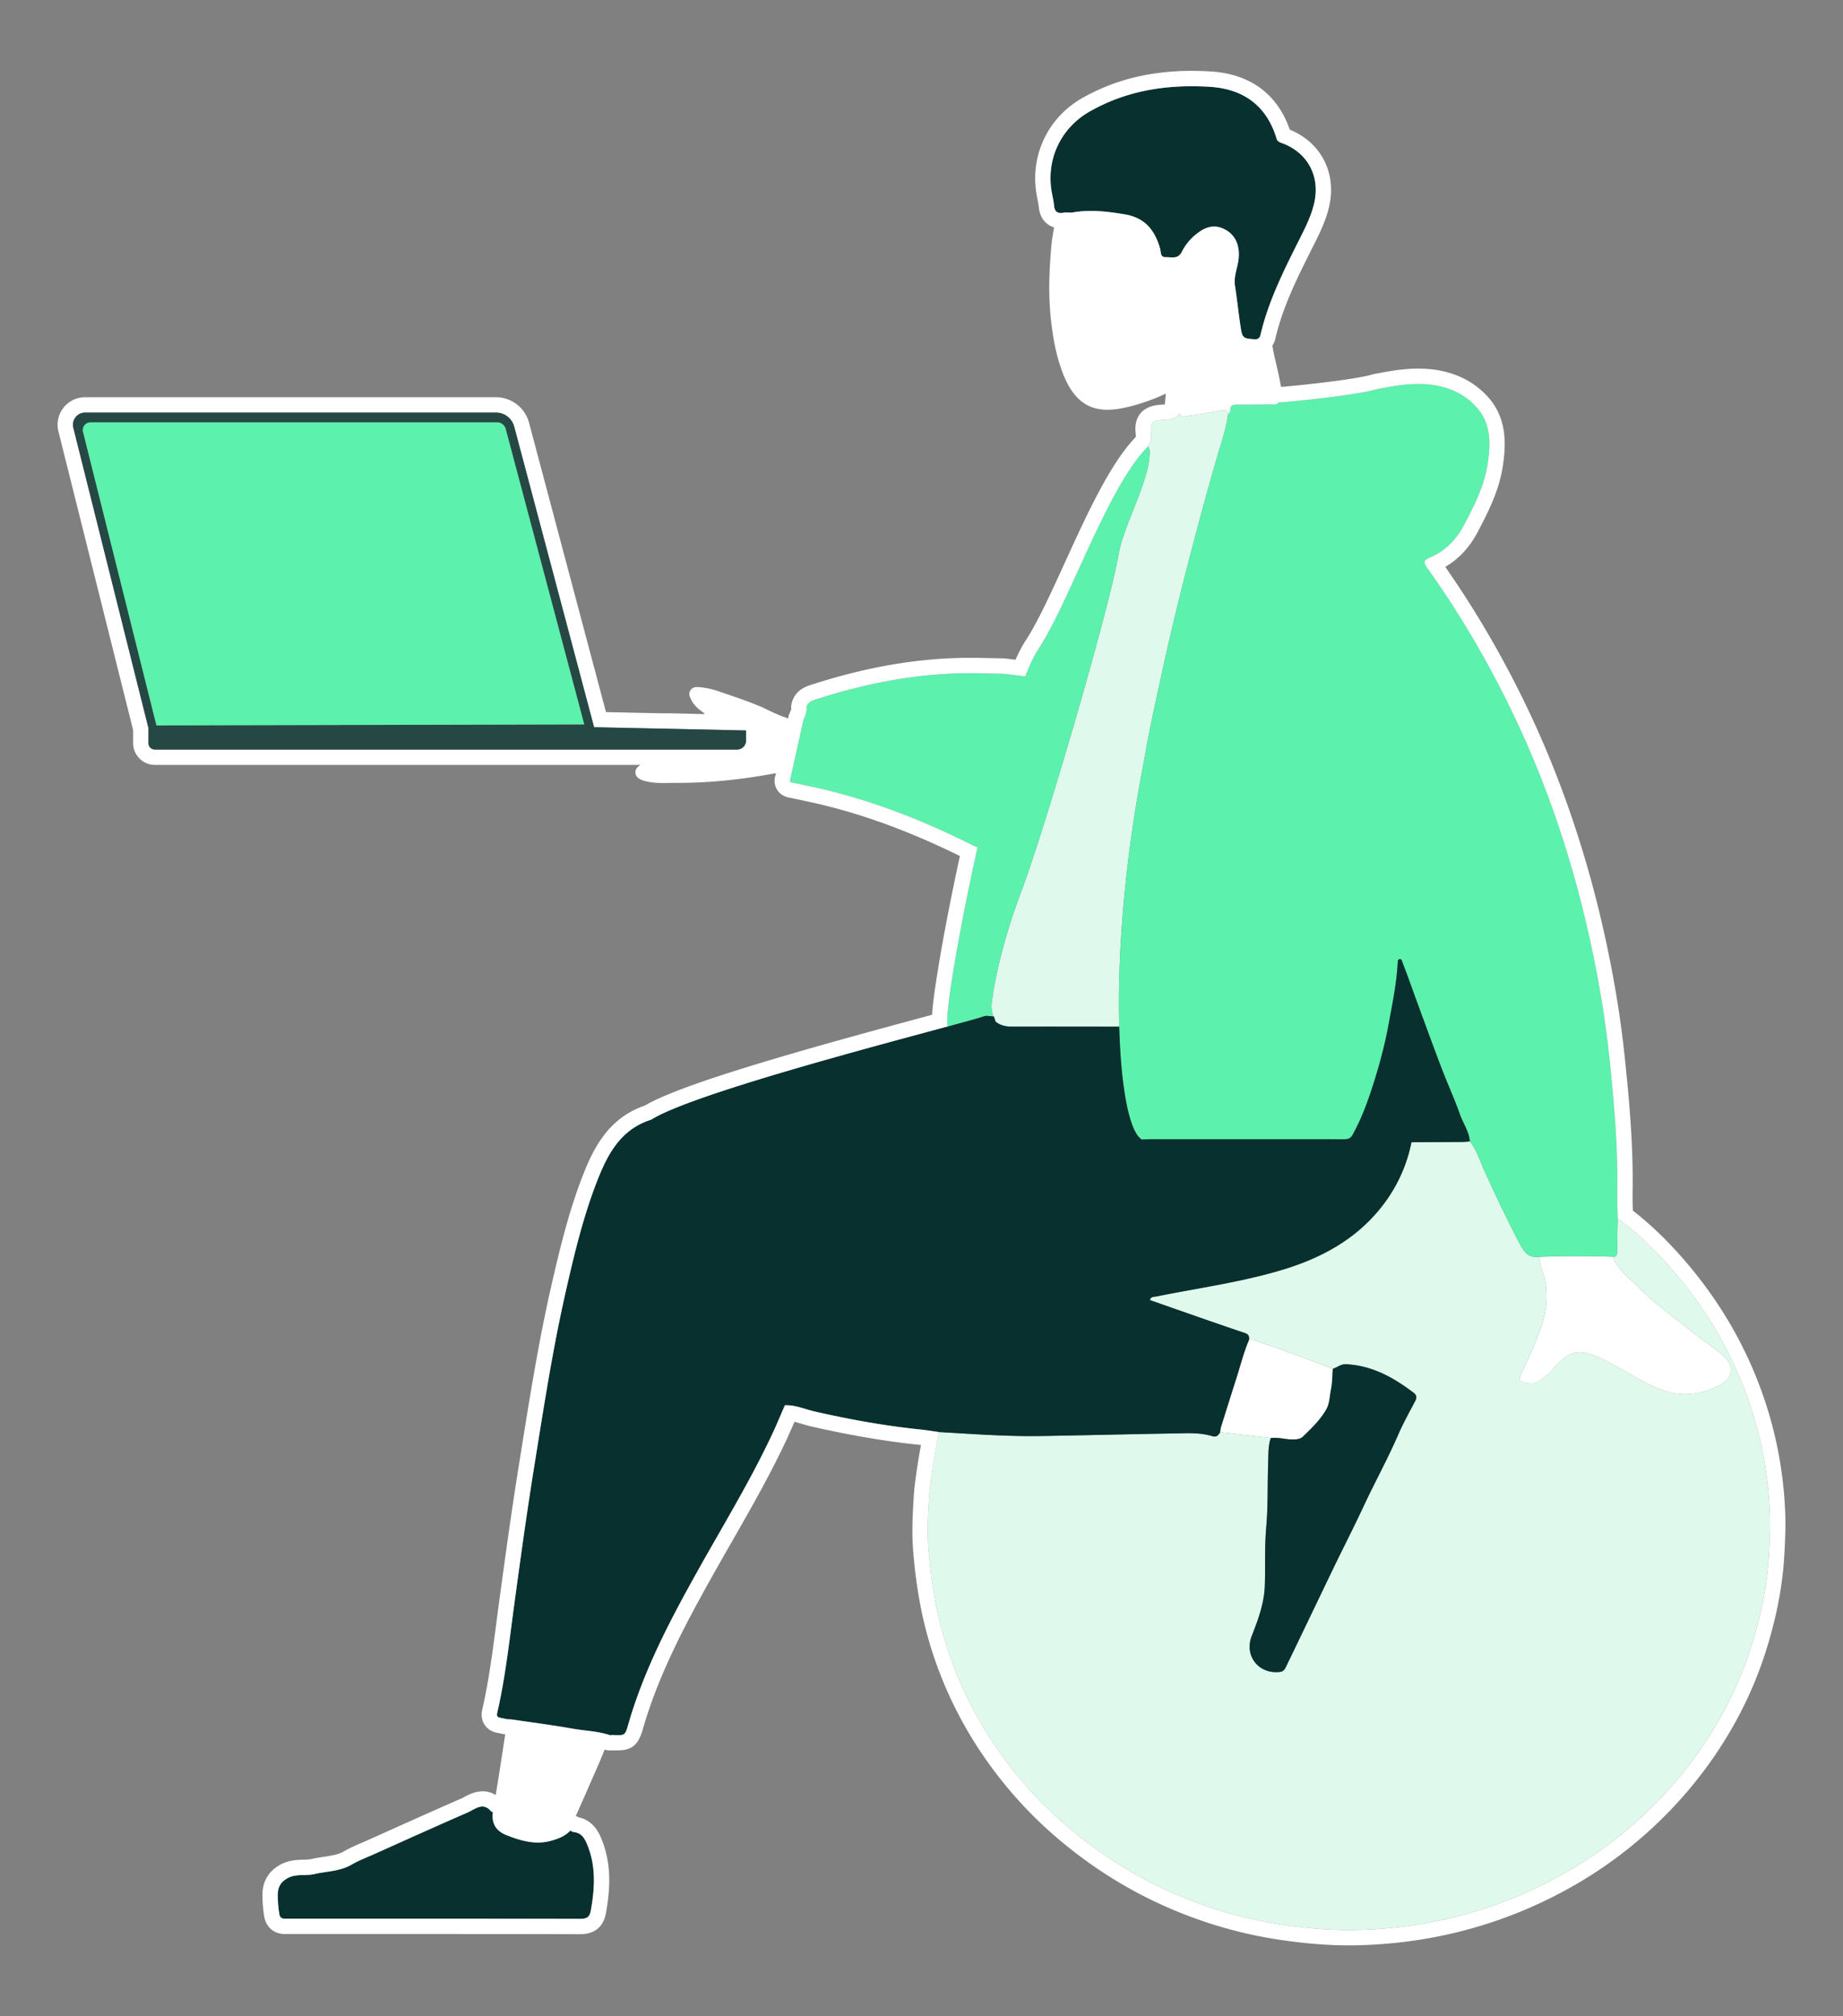
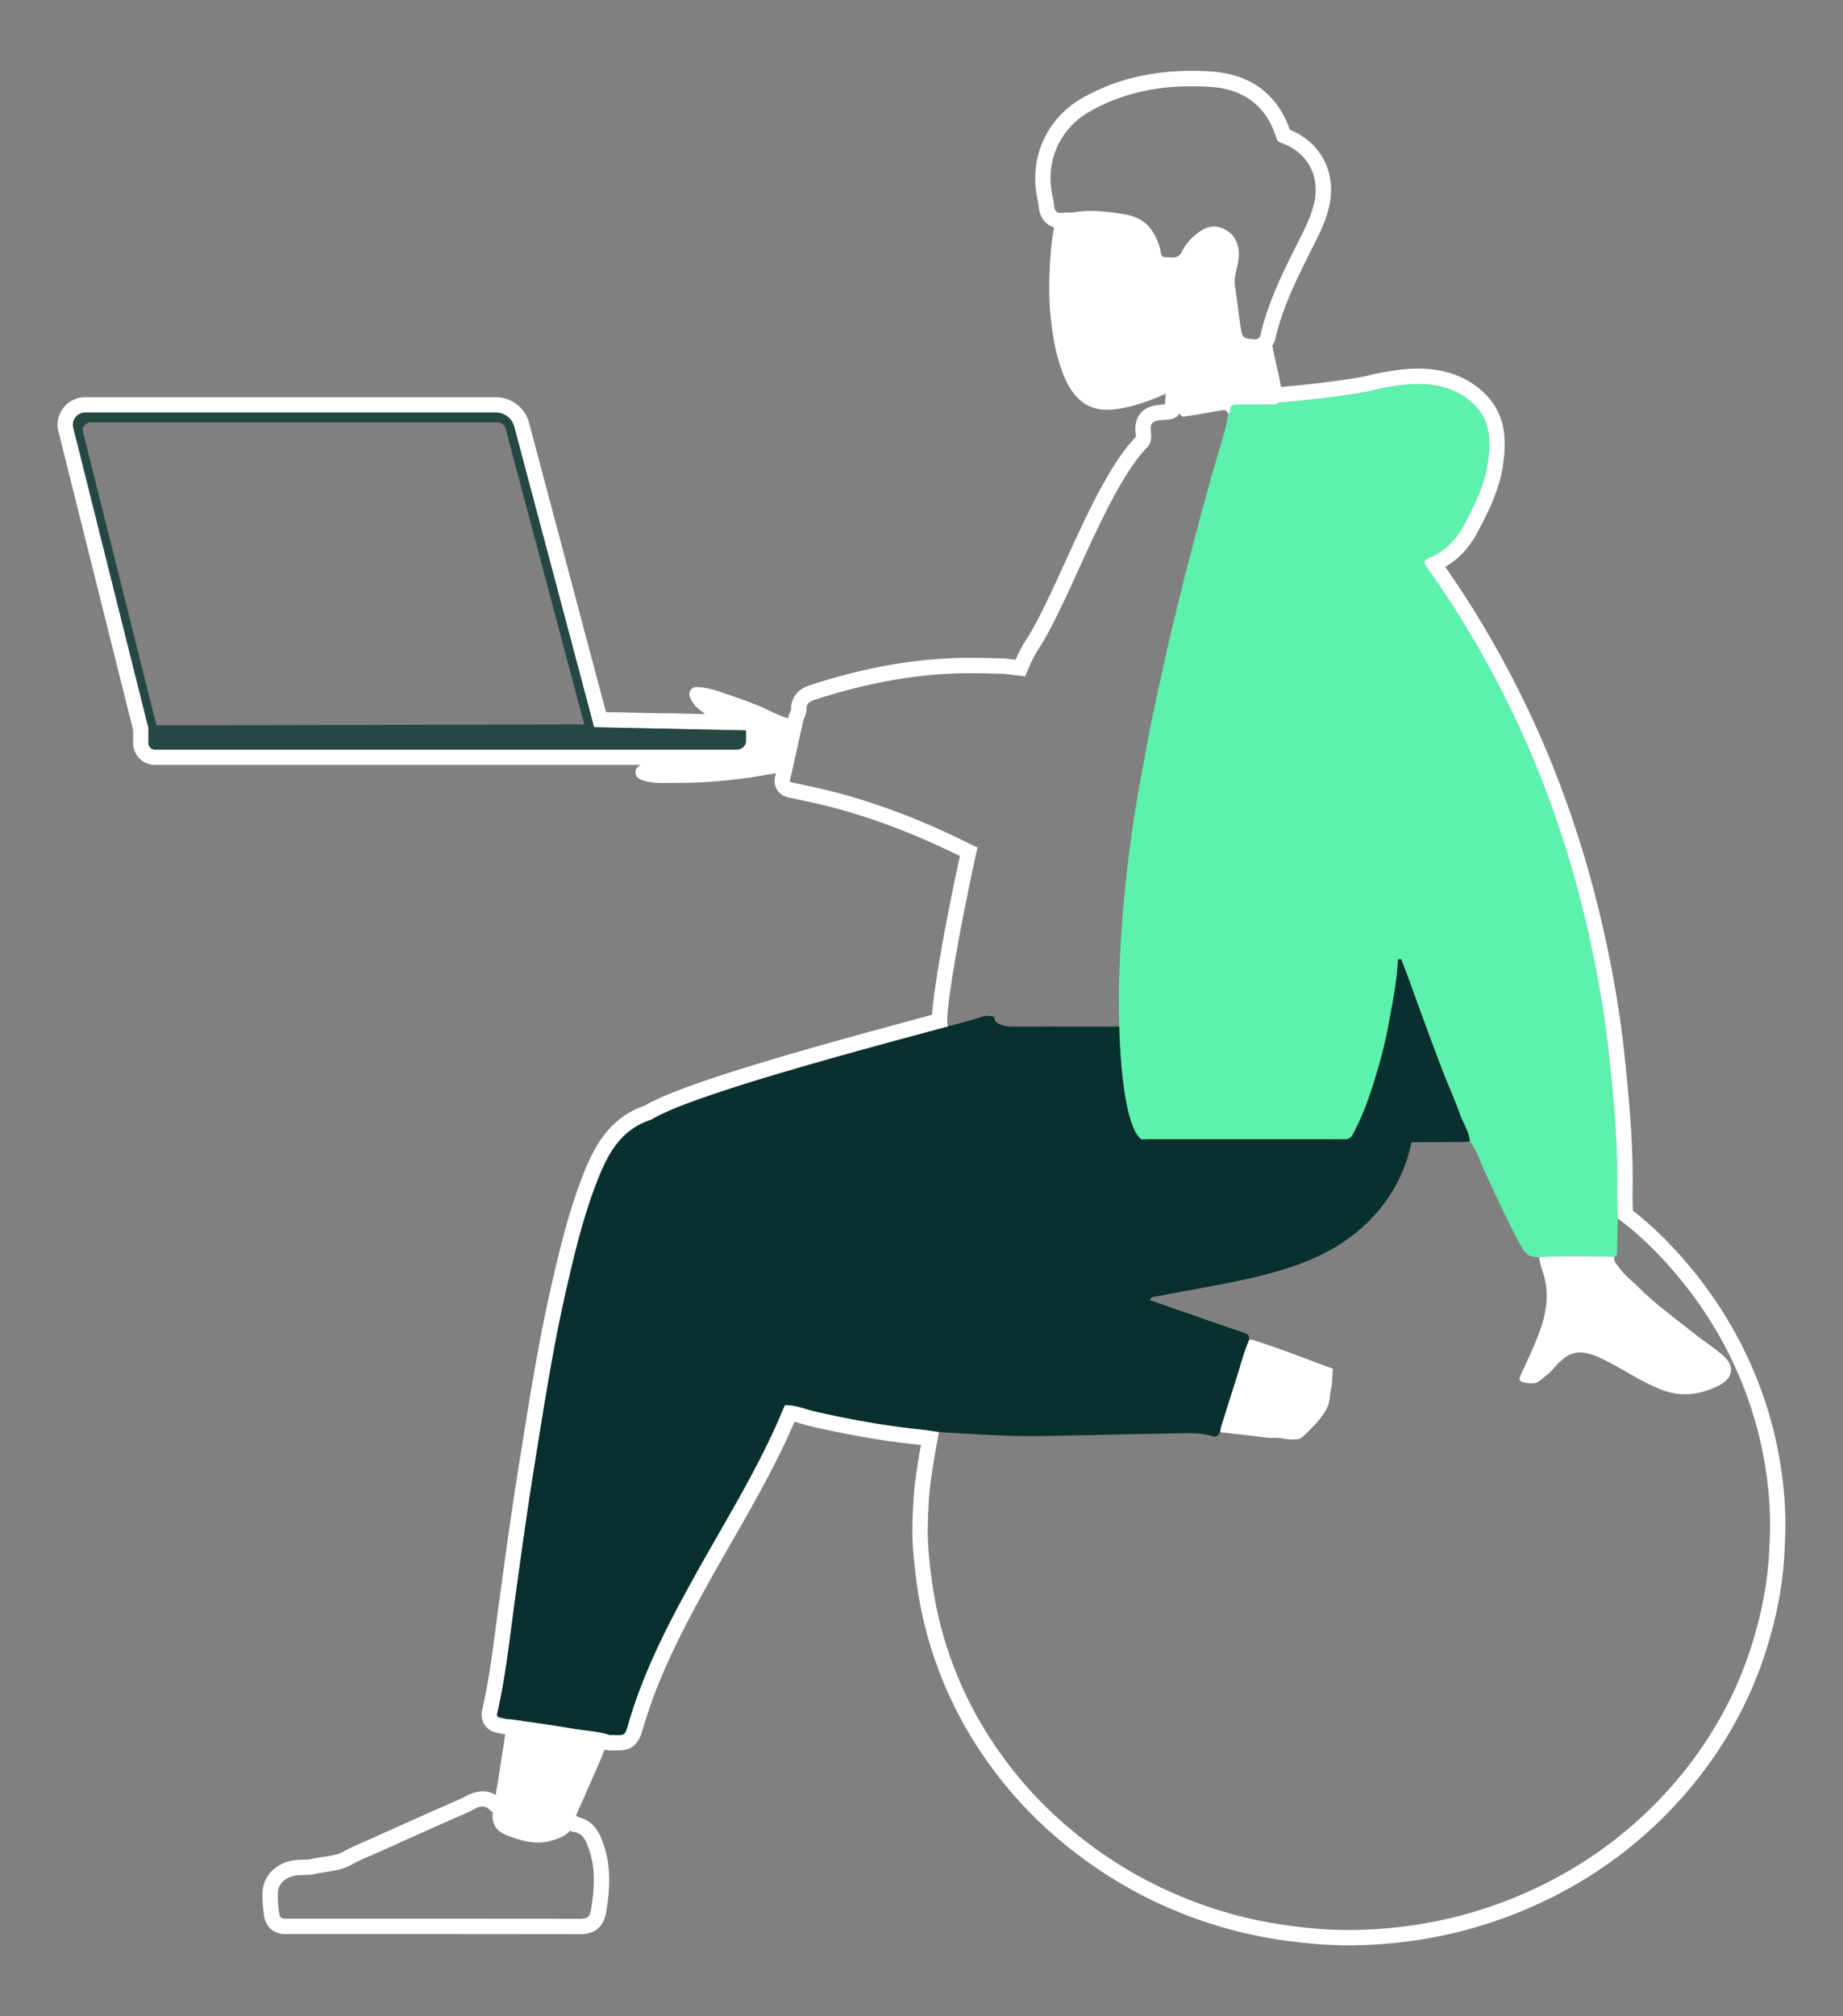
<svg xmlns="http://www.w3.org/2000/svg" version="1.1" id="Calque_1" x="0" y="0" viewBox="0 0 320 350" xml:space="preserve">
  <rect x="0" y="0" width="320" height="350" fill="#808080" stroke="none" />
  <style>.st0{fill:#fff}.st2{fill:#07302e}.st3{fill:#5cf1ad}</style>
  <path class="st0" d="M254.658 196.081zm26.121 21.433c.004-.11-.003-.225-.007-.337.005.112.012.227.007.337zm-86.452-39.296c-6.184-.005-12.367-.021-18.551-.005 6.183-.016 12.367 0 18.551.005zm62.271 22.332c-.375-.85-.802-1.674-1.397-2.412-.004-.065-.018-.126-.024-.19.007.064.02.125.024.189.595.739 1.022 1.563 1.397 2.413zm-39.725 32.014c.601-.048 1.144.181 1.694.367 1.373.465 2.752.913 4.112 1.411 2.92 1.069 5.83 2.166 8.744 3.252-.096 1.199-.077 2.421-.318 3.589-.247 1.197-.212 2.455-.879 3.584-1.055 1.786-2.524 3.185-3.984 4.603-.444.431-1.018.485-1.623.505-1.335.042-2.635-.42-3.974-.247l-8.798-1.024c.023-.143.037-.289.055-.433.019-.144.043-.287.086-.423.873-2.795 1.747-5.589 2.643-8.377.183-.569.355-1.141.525-1.713.509-1.719 1.003-3.443 1.717-5.094zm24.489-25.148a26.123 26.123 0 003.706-9.139c2.922-.014 5.844-.025 8.765-.048-2.921.022-5.843.033-8.764.048a26.106 26.106 0 01-3.707 9.139zm-7.144-9.793zm-34.898-69.348a145.894 145.894 0 00-.644 3.591v-.001c.199-1.199.415-2.396.644-3.59zm67.873 89.908c1.092-.047 2.185-.081 3.277-.102 3.277-.064 6.554-.019 9.832.081-.176.82.435 1.296.823 1.866.925 1.359 2.273 2.299 3.409 3.448 2.997 3.031 6.469 5.472 9.779 8.117 1.623 1.297 3.39 2.396 4.946 3.788 2.239 2.003 1.362 4.06-.846 5.149-3.182 1.57-6.418 2.046-9.875.726-3.632-1.387-6.781-3.65-10.249-5.327-4.28-2.07-6.012-1.297-8.629 1.714-.702.808-1.508 1.407-2.328 2.032-.899.686-1.897.479-2.867.256-.576-.132-.781-.481-.484-1.122 1.134-2.447 2.295-4.88 3.243-7.412 1.33-3.553 1.894-7.112.579-10.801-.277-.777-.411-1.606-.61-2.413-1.119.147-1.837-.214-2.404-.857.567.643 1.285 1.004 2.404.857zm-68.926-20.368a.58.58 0 01-.291-.214c.096.08.192.16.29.213l.001.001zm-26.152-19.944c.29-.113.562-.245.748-.525-.186.28-.458.412-.748.525zm35.795-86.259c-2.302 8.601-4.456 17.241-6.337 25.946-.257 1.189-.517 2.378-.774 3.568l.774-3.568c1.882-8.705 4.035-17.345 6.337-25.946a650.383 650.383 0 013.295-11.914c.187-.65.387-1.298.586-1.948-.199.649-.398 1.297-.586 1.948a656.225 656.225 0 00-3.295 11.914zm26.08 106.087z" />
-   <path d="M171.89 249.091c2.955.142 5.912.23 8.873.183 7.715-.124 15.428-.327 23.143-.45 2.202-.035 4.428-.19 6.583.476.35.108.617.073.833-.059.216-.132.38-.36.524-.636l8.798 1.024c-.476 1.402-.396 2.894-.45 4.317-.138 3.702-.009 7.42-.334 11.114-.297 3.373-.146 6.746-.246 10.117-.092 3.098-1.159 5.973-2.274 8.813-1.346 3.429 1.198 6.676 4.908 6.231.631-.076.856-.514 1.059-.933 2.758-5.7 5.481-11.416 8.234-17.118 1.727-3.577 3.546-7.11 5.224-10.71 1.938-4.158 4.159-8.177 5.99-12.389.872-2.007 1.939-3.932 2.965-5.869.315-.596.254-1.038-.25-1.42-3.488-2.648-7.203-4.737-11.731-4.969-.467-.024-.851.115-1.216.287-.365.173-.711.379-1.101.491-2.914-1.086-5.824-2.182-8.744-3.252-1.361-.498-2.74-.946-4.112-1.411-.55-.186-1.092-.415-1.694-.367a2.07 2.07 0 00.004-.392.848.848 0 00-.092-.322c-.102-.192-.297-.342-.642-.457-4.209-1.409-8.394-2.89-12.587-4.349-1.292-.45-2.581-.908-3.891-1.37.157-.64.689-.538 1.101-.621 7.178-1.449 14.457-2.441 21.498-4.513 6.624-1.949 12.628-5.039 17.13-10.45a27.668 27.668 0 001.969-2.674 26.106 26.106 0 003.707-9.139c2.921-.015 5.843-.026 8.764-.048.456-.004.912-.059 1.367-.092.595.738 1.022 1.563 1.397 2.412.094.212.184.427.273.641.178.43.35.862.53 1.289.09.214.182.426.278.637 1.477 3.235 2.97 6.458 4.564 9.635a149.826 149.826 0 001.631 3.161c.287.54.573 1.027.914 1.412.568.643 1.286 1.004 2.404.858.2.806.333 1.635.61 2.413 1.316 3.689.751 7.248-.579 10.801-.948 2.532-2.11 4.965-3.243 7.412-.297.641-.092.989.484 1.122.969.223 1.968.429 2.867-.256.82-.625 1.625-1.224 2.328-2.032 2.618-3.011 4.349-3.784 8.629-1.714 3.468 1.677 6.617 3.94 10.249 5.327 3.456 1.32 6.693.844 9.875-.726 2.208-1.089 3.085-3.146.846-5.149-1.556-1.392-3.323-2.492-4.946-3.788-3.31-2.645-6.782-5.086-9.779-8.117-1.136-1.149-2.484-2.089-3.409-3.448-.388-.57-.999-1.046-.823-1.866a.894.894 0 00.196-.088.57.57 0 00.135-.114c.108-.125.14-.281.147-.446.004-.11-.003-.225-.007-.337a3.088 3.088 0 01-.002-.166c.045-1.832.078-3.665.115-5.497 3.956 2.893 7.387 6.355 10.503 10.099a70.312 70.312 0 011.599 1.991 70.576 70.576 0 014.337 6.266 68.027 68.027 0 015.801 11.912 66.956 66.956 0 014.175 20.863c.072 1.837.026 3.678-.063 5.522-.03.615-.064 1.229-.1 1.845a55.986 55.986 0 01-.372 3.925 64.437 64.437 0 01-1.495 7.689 78.157 78.157 0 01-1.071 3.779 65.69 65.69 0 01-5.86 13.4 69.251 69.251 0 01-4.884 7.331 72.023 72.023 0 01-5.104 5.998 71.276 71.276 0 01-3.74 3.657 72.381 72.381 0 01-9.588 7.347 73.627 73.627 0 01-7.33 4.12 77.538 77.538 0 01-3.843 1.754 74.883 74.883 0 01-10.469 3.562c-5.908 1.534-11.965 2.335-18.16 2.447a65.552 65.552 0 01-6.284-.201 91.486 91.486 0 01-6.263-.72 73.63 73.63 0 01-2.756-.46c-6.393-1.192-12.518-3.211-18.406-6.023a73.5 73.5 0 01-4.71-2.465 73.13 73.13 0 01-4.494-2.787 76.332 76.332 0 01-8.373-6.521c-4.125-3.693-7.724-7.824-10.847-12.344a67.602 67.602 0 01-4.18-6.886 66.54 66.54 0 01-5.034-12.429 65.875 65.875 0 01-1.392-5.72c-.632-3.201-1.041-6.44-1.291-9.72-.214-2.805-.064-5.569.09-8.345.079-1.426.256-2.849.46-4.268.068-.473.139-.945.21-1.416.309-2.051.714-4.088 1.077-6.13 2.954.171 5.908.367 8.863.509zm36.02-157.48c-2.302 8.601-4.456 17.241-6.337 25.946-.257 1.189-.517 2.378-.774 3.568a306.144 306.144 0 00-1.479 7.15 145.894 145.894 0 00-.644 3.591v.001c-3.546 18.006-4.674 34.393-4.349 46.352-6.184-.005-12.367-.021-18.551-.005a7.063 7.063 0 01-.79-.038c-.771-.082-1.483-.314-2.123-.829l-.306-.908-.078-.008a5.308 5.308 0 01-.191-2.936c.047-.372.08-.746.143-1.115 1.043-6.144 2.806-12.101 4.997-17.911 3.94-10.448 15.047-48.208 16.841-58.46.826-4.721 5.076-12.149 5.322-16.938.027-.532.139-1.094-.275-1.554.509-.638.588-1.37.554-2.101a13.474 13.474 0 00-.059-.728c-.127-1.274.46-1.614 1.607-1.745.3-.034.613-.044.926-.061.939-.051 1.88-.162 2.466-1.175.036.116.08.212.131.29a.666.666 0 00.579.318c.074.002.15-.003.226-.013.228-.03.459-.101.652-.125 1.807-.229 3.597-.592 5.396-.889.569-.094 1.192-.264 1.449.53-.261 2.034-.854 3.989-1.451 5.936-.199.649-.398 1.297-.586 1.948a641.172 641.172 0 00-3.296 11.909z" fill="#dffaec" />
-   <path class="st2" d="M218.842 58.183c-.078.337-.239.52-.478.631-.08.037-.168.066-.265.091-2.369-.148-2.396-.144-2.748-2.515-.336-2.264-.572-4.544-.922-6.806-.246-1.592.438-3.029.617-4.549.297-2.531-.615-4.451-2.693-5.366-1.38-.607-2.679-.371-3.906.435-1.388.912-2.505 2.13-3.233 3.582-.687 1.372-1.796.928-2.8.957-.996.028-.811-.888-.979-1.47-.905-3.143-2.558-5.355-6.093-5.953-3.108-.526-6.166-.893-9.286-.307-.456-.002-.925-.071-1.367.008-.374.066-.687.069-.937-.012a.936.936 0 01-.23-.109c-.278-.184-.446-.527-.499-1.073a14.621 14.621 0 00-.213-1.358c-.087-.451-.181-.901-.25-1.355-.423-2.784.007-5.493 1.154-7.856.287-.591.618-1.16.993-1.703a13.574 13.574 0 014.462-4.075 31.976 31.976 0 016.239-2.736 33.883 33.883 0 013.881-.981 38.784 38.784 0 015.309-.633c.448-.023.898-.04 1.348-.049a49.57 49.57 0 014.089.087c1.821.112 3.466.469 4.921 1.083.291.123.575.256.85.399a10.78 10.78 0 013.541 2.934c.391.497.748 1.037 1.071 1.621a15.06 15.06 0 011.219 2.923c.041.134.093.242.157.331.19.268.475.369.815.494a9.602 9.602 0 012.868 1.638c2.224 1.866 3.296 4.658 2.885 7.761-.037.282-.087.567-.149.854-.508 2.346-1.604 4.464-2.666 6.58-.668 1.331-1.336 2.662-1.984 4.001a100.528 100.528 0 00-1.86 4.05 66.89 66.89 0 00-.846 2.059c-.808 2.072-1.503 4.192-2.015 6.387zM87.927 318.552c2.487.985 5.027 1.728 7.73.987 1.26-.346 2.484-.808 3.41-1.806.154.239.4.263.653.302 1.154.176 1.696.899 2.154 1.965a15.165 15.165 0 011.13 4.319c.218 1.931.1 3.878-.182 5.842-.07.491-.151.983-.239 1.477-.079.442-.2.757-.382.977-.242.294-.592.421-1.093.459-.125.009-.26.013-.405.013-16.787-.043-33.573-.029-50.36-.03-.292 0-.585-.007-.877-.001-.15.003-.28-.011-.392-.043-.337-.096-.514-.357-.585-.829a21.026 21.026 0 01-.254-3.353c.005-.484.081-.909.235-1.285.258-.627.735-1.117 1.465-1.518 1.302-.715 2.706-.453 4.065-.613.194-.023.387-.054.579-.099.54-.125 1.087-.216 1.635-.3 1.644-.254 3.3-.452 4.813-1.328.961-.556 1.991-.995 3.019-1.435.343-.147.685-.294 1.024-.446 2.685-1.202 5.367-2.411 8.053-3.612s5.374-2.395 8.071-3.57c.408-.178.826-.433 1.25-.645.17-.085.34-.163.512-.226.687-.252 1.391-.27 2.105.44.089.089.179.189.268.302.034.042.161.01.244.012-.252 1.973.492 3.307 2.354 4.044zm136.691-68.677c.605-.019 1.179-.073 1.623-.505 1.46-1.418 2.929-2.817 3.984-4.603.667-1.129.632-2.387.879-3.584.241-1.169.223-2.391.318-3.589.39-.112.736-.319 1.101-.491.365-.173.749-.311 1.216-.287 4.528.231 8.243 2.32 11.731 4.969.503.382.565.824.25 1.42-1.026 1.937-2.093 3.862-2.965 5.869-1.831 4.212-4.051 8.231-5.99 12.389-1.678 3.599-3.497 7.133-5.224 10.71-2.753 5.702-5.476 11.419-8.234 17.118-.203.419-.428.857-1.059.933-3.71.445-6.254-2.803-4.908-6.231 1.115-2.84 2.181-5.715 2.274-8.813.101-3.371-.05-6.745.246-10.117.325-3.695.196-7.412.334-11.114.053-1.423-.027-2.915.45-4.317 1.339-.177 2.639.285 3.974.243z" />
  <path class="st3" d="M280.771 217.01c-.001.054 0 .11.002.166.004.112.011.227.007.337-.007.165-.039.321-.147.446a.57.57 0 01-.135.114.83.83 0 01-.196.088c-3.277-.099-6.555-.144-9.832-.081-1.092.021-2.185.055-3.277.102-1.119.147-1.837-.215-2.404-.857-.341-.386-.627-.873-.914-1.412a154.71 154.71 0 01-1.631-3.161c-1.594-3.177-3.087-6.401-4.564-9.635-.096-.21-.188-.423-.278-.637-.18-.427-.352-.86-.53-1.289a28.016 28.016 0 00-.273-.641c-.375-.85-.802-1.674-1.397-2.413-.004-.065-.018-.125-.024-.189-.015-.147-.029-.295-.056-.438a7.058 7.058 0 00-.463-1.429c-.369-.868-.841-1.7-1.151-2.59-.898-2.572-2.044-5.056-3.026-7.6-.586-1.518-1.159-3.042-1.725-4.567s-1.128-3.053-1.691-4.58c-.884-2.397-1.743-4.804-2.62-7.204-.311-.851-.642-1.694-.959-2.543-.086-.229-.114-.53-.447-.502a.38.38 0 00-.192.064c-.094.069-.129.184-.144.309-.008.063-.011.128-.014.191a41.85 41.85 0 01-.234 2.697c-.211 1.79-.52 3.567-.846 5.338-.163.886-.331 1.77-.493 2.655a71.346 71.346 0 01-.476 2.368 85.261 85.261 0 01-1.864 7.027c-.781 2.527-1.616 5.014-2.705 7.409a34.688 34.688 0 01-1.181 2.363c-.105.19-.211.338-.321.453a1.138 1.138 0 01-.579.329c-.125.03-.258.047-.404.053-.08.004-.163.005-.25.005-11.191-.011-22.382-.008-33.572-.005-.496 0-.993.035-1.489.055l-.001.011-.001-.001a1.76 1.76 0 01-.295-.217c-1.92-1.607-3.36-8.733-3.649-19.383-.324-11.959.803-28.345 4.349-46.352.199-1.199.415-2.396.644-3.591.457-2.389.963-4.771 1.479-7.15l.774-3.568c1.882-8.704 4.035-17.345 6.337-25.946a650.383 650.383 0 013.295-11.914c.187-.65.387-1.299.586-1.948.597-1.947 1.191-3.902 1.452-5.936.242-.128.382-.33.369-.603-.022-.448.108-.696.331-.83a.828.828 0 01.184-.081c.2-.063.444-.075.708-.074 1.958.01 3.917-.003 5.875-.026.218-.003.452.037.672.016a.805.805 0 00.314-.09.736.736 0 00.267-.259c1.961-.089 13.785-1.296 16.987-2.288 3.522-.69 7.039-1.329 10.652-.614 2.576.51 4.797 1.629 6.601 3.539 2.742 2.902 2.636 6.439 2.098 10.009-.574 3.806-2.309 7.202-4.069 10.563-1.332 2.545-3.271 4.559-5.932 5.688-1.211.514-1.132.922-.474 1.846 5.968 8.372 11.104 17.224 15.476 26.537 5.426 11.558 9.452 23.58 12.316 36.006 1.723 7.474 3.039 15.026 3.837 22.651.807 7.711 1.492 15.438 1.345 23.21-.028 1.499.054 3 .085 4.5-.04 1.835-.072 3.667-.117 5.499z" />
  <path class="st2" d="M170.755 176.415l.504-.103 1.221.118.078.008.306.908c-.187.281-.459.412-.748.525.29-.113.562-.245.749-.525.64.516 1.352.747 2.123.829.257.027.52.038.79.038 6.184-.016 12.367 0 18.551.005.289 10.649 1.729 17.776 3.649 19.383.06.094.16.164.291.214l-.001-.001a.022.022 0 01.005.004l.001.001.001-.011c.496-.019.993-.055 1.489-.055 11.191-.003 22.382-.006 33.572.005.087 0 .171-.001.25-.005a2.17 2.17 0 00.404-.053 1.155 1.155 0 00.579-.329c.111-.114.217-.262.321-.453.427-.776.818-1.564 1.181-2.363 1.089-2.395 1.924-4.882 2.705-7.409a86.065 86.065 0 001.864-7.027c.172-.787.331-1.577.476-2.368.162-.884.33-1.769.493-2.655.326-1.772.635-3.548.846-5.338.106-.895.187-1.794.234-2.697.003-.063.006-.128.014-.191.015-.125.05-.24.144-.309a.373.373 0 01.192-.064c.332-.028.361.272.447.502.317.849.648 1.692.959 2.543.876 2.4 1.735 4.807 2.62 7.204.563 1.527 1.124 3.055 1.691 4.58s1.139 3.049 1.725 4.567c.982 2.544 2.128 5.028 3.026 7.6.311.89.782 1.722 1.151 2.59.196.461.366.932.463 1.429.028.143.041.291.056.438.007.064.02.125.024.19-.456.032-.911.088-1.367.092-2.921.022-5.843.033-8.765.048a26.131 26.131 0 01-3.706 9.139 27.668 27.668 0 01-1.969 2.674c-4.501 5.411-10.506 8.501-17.13 10.45-7.041 2.072-14.32 3.063-21.498 4.513-.412.083-.944-.02-1.101.621 1.31.461 2.599.92 3.891 1.37 4.192 1.459 8.377 2.94 12.587 4.349.345.115.54.265.642.457.051.096.079.203.092.322s.008.249-.004.392c-.713 1.651-1.207 3.375-1.718 5.093-.17.573-.342 1.145-.525 1.713-.896 2.788-1.77 5.582-2.643 8.377a2.498 2.498 0 00-.086.423c-.019.144-.033.29-.055.433-.144.277-.308.504-.524.636-.216.132-.483.167-.833.059-2.155-.666-4.382-.511-6.583-.476-7.715.123-15.428.326-23.143.45-2.961.048-5.918-.041-8.873-.183-2.955-.142-5.908-.338-8.862-.504-1.072-.15-2.141-.334-3.217-.444-4.633-.474-9.217-1.218-13.773-2.14a197.79 197.79 0 01-4.547-.978c-.864-.196-1.711-.488-2.57-.721-.859-.232-1.73-.406-2.644-.365-.699 1.601-1.364 3.219-2.103 4.802-.961 2.06-1.979 4.09-3.034 6.099a210.475 210.475 0 01-1.609 3c-2.72 4.979-5.614 9.864-8.38 14.817-.6 1.074-1.197 2.15-1.787 3.229-4.131 7.549-7.935 15.235-10.316 23.575-.195.685-.33 1.109-.529 1.367-.332.43-.843.398-2.117.341-.165-.007-.331.019-.497.029-1.068-.351-2.165-.539-3.269-.688-1.104-.149-2.215-.259-3.31-.453-3.469-.614-6.968-1.064-10.455-1.578-.244-.036-.495-.025-.742-.035-.407-.084-.812-.178-1.221-.249-.49-.085-.712-.258-.578-.842.179-.778.346-1.558.503-2.34.157-.782.304-1.565.443-2.35.278-1.57.524-3.144.752-4.722.456-3.155.84-6.321 1.269-9.478a1835.77 1835.77 0 011.655-11.953c.569-3.982 1.162-7.96 1.801-11.93 1.034-6.426 2.039-12.859 3.214-19.262a269.593 269.593 0 012.345-11.482c1.507-6.581 3.079-13.136 5.608-19.432.227-.565.462-1.121.709-1.665.247-.544.506-1.075.782-1.59a18.63 18.63 0 011.365-2.198c.167-.23.34-.454.519-.672.358-.437.741-.851 1.153-1.238a11.497 11.497 0 012.065-1.553 12.25 12.25 0 012.545-1.124c6.867-4.323 38.106-12.566 51.561-16.203 3.458-.934 5.743-1.565 6.136-1.747z" />
-   <path class="st3" d="M137.206 135.304c.214-.962.43-1.924.643-2.886l1.634-7.378c.281-.729.657-1.436.545-2.26.09-.387.265-.653.511-.852.246-.199.563-.332.938-.454 5.221-1.702 10.51-3.013 15.893-3.795a77.939 77.939 0 019.795-.809 94.484 94.484 0 013.491.014c1.164.022 2.327.054 3.489.069.497.049 2.108.252 3.862.456.802-2.022 1.582-3.659 2.319-4.78.85-1.292 1.726-2.867 2.627-4.63a147.453 147.453 0 002.208-4.548c.939-2.007 1.9-4.128 2.881-6.271a304.177 304.177 0 012.393-5.139c1.215-2.543 2.455-5.01 3.719-7.241 1.684-2.975 3.408-5.531 5.162-7.286.414.46.303 1.022.275 1.554-.246 4.789-4.496 12.217-5.322 16.938-1.794 10.252-12.901 48.013-16.841 58.46-2.191 5.81-3.954 11.767-4.997 17.911-.063.369-.096.743-.143 1.115a5.3 5.3 0 00.191 2.936l-1.221-.118-.504.103c-.393.181-2.678.812-6.136 1.747-.811-.579 1.627-15.47 5.113-31.095a3.356 3.356 0 01-.642-.239c-7.946-4.005-16.176-7.317-24.826-9.496-2.175-.548-4.374-1.003-6.57-1.461-.19-.04-.356-.06-.452-.132-.095-.069-.122-.191-.035-.433z" />
  <path class="st0" d="M10.145 74.889l12.97 51.85v2.257a3.79 3.79 0 003.786 3.785h84.323c-.504.309-.932.7-.894 1.336.058.953.971 1.29 1.782 1.496 1.712.435 3.48.281 5.216.289 5.587.025 11.124-.549 16.626-1.55.264-.048.543-.09.824-.111-.024.055-.058.106-.078.162-.417 1.161-.139 2.048.168 2.587.667 1.175 1.836 1.402 2.22 1.477l.263.054c2.068.431 4.207.877 6.264 1.395 7.481 1.884 15.034 4.728 23.053 8.681-1.485 6.81-2.826 13.714-3.731 19.229-.651 3.965-.999 6.569-1.104 8.329l-.747.201c-20.337 5.479-42.52 11.638-49.15 15.573-5.982 2.024-8.659 6.93-10.486 11.483-2.563 6.374-4.174 13.017-5.733 19.83-2.129 9.291-3.653 18.809-5.128 28.013l-.465 2.902c-1.249 7.756-2.309 15.435-3.466 23.948-.168 1.233-.328 2.467-.489 3.702-.644 4.946-1.31 10.06-2.435 14.951-.287 1.245.067 2.13.413 2.652.503.758 1.278 1.232 2.304 1.411.263.045.514.1.765.154l.282.059c.075.02.148.025.223.043-.419 2.722-.836 5.445-1.265 8.165-.124.786-.262 1.571-.394 2.356-2.218-1.408-4.53-.162-5.387.304-.184.1-.364.202-.543.28-4.173 1.818-8.388 3.711-12.465 5.54l-3.682 1.653c-.351.156-.705.308-1.059.46-1.059.454-2.155.924-3.231 1.548-.961.556-2.138.735-3.5.941-.712.108-1.448.221-2.211.396-.333.077-.795.088-1.283.1-1.144.027-2.567.061-4.046.873-1.994 1.096-3.06 2.864-3.082 5.114a23.616 23.616 0 00.284 3.777c.288 1.913 1.688 3.137 3.577 3.137h.084c.165-.005.329-.001.495-.001l.33.002 9.771-.001c13.527 0 27.055-.004 40.582.03h.02c3.17 0 4.191-1.98 4.489-3.644.691-3.878 1.126-8.472-.884-13.158-.318-.739-1.257-2.924-3.86-3.486a2.686 2.686 0 00-.477-.222c.553-1.322 1.17-2.618 1.735-3.936 1.087-2.534 2.258-5.034 3.266-7.601.028.009.059.015.087.024.322.106.654.149.999.128l.244-.02c.033-.004-.008-.005-.049-.007 2.954.135 4.406-.36 5.343-3.638 2.688-9.421 7.336-18.126 11.867-26.237a678.53 678.53 0 013.527-6.21c3.296-5.756 6.705-11.706 9.585-17.88.472-1.012.915-2.037 1.355-3.063.379.094.778.213 1.199.339.584.174 1.167.347 1.757.481 6.811 1.547 12.909 2.584 18.64 3.17.123.012.246.026.369.041a114.22 114.22 0 00-.594 3.486c-.328 2.177-.587 3.996-.694 5.935-.155 2.793-.315 5.682-.086 8.693.449 5.89 1.359 11.118 2.782 15.985a69.595 69.595 0 009.579 20.082c3.284 4.754 7.073 9.065 11.262 12.815 5.557 4.974 11.682 9.076 18.206 12.192 6.993 3.34 14.369 5.599 21.921 6.714 4.357.643 8.253.959 11.868.959.375 0 .747-.003 1.116-.009 10.375-.188 20.341-2.282 29.621-6.22 5.458-2.316 10.566-5.193 15.181-8.552a74.633 74.633 0 0015.504-15.165c5.022-6.6 8.78-13.853 11.169-21.557 1.751-5.643 2.749-10.885 3.053-16.024.135-2.284.271-4.945.167-7.627a70.034 70.034 0 00-5.521-24.66c-2.718-6.42-6.42-12.467-11.005-17.974-3.265-3.923-6.522-7.125-9.923-9.752l-.005-.15a60.075 60.075 0 01-.045-2.942c.156-8.254-.62-16.477-1.359-23.538-.774-7.401-2.083-15.13-3.891-22.972-2.978-12.923-7.184-25.217-12.5-36.54-4.234-9.017-9.198-17.623-14.769-25.603 2.35-1.375 4.244-3.42 5.647-6.1 1.728-3.301 3.685-7.042 4.343-11.401.596-3.957.73-8.505-2.797-12.237-2.108-2.232-4.807-3.687-8.019-4.323-4.259-.841-8.376-.035-11.682.614a2.65 2.65 0 00-.276.069c-2.641.818-12.694 1.908-15.741 2.135-.208-1.3-.502-2.556-.786-3.774-.272-1.166-.533-2.286-.711-3.392.286-.437.436-.88.514-1.215 1.292-5.548 3.818-10.58 6.492-15.907l.138-.275c1.079-2.145 2.194-4.363 2.751-6.937 1.243-5.745-1.511-10.977-6.871-13.157-2.153-6.195-6.891-9.685-13.748-10.105-8.64-.529-15.95.994-22.354 4.659-5.815 3.329-8.923 9.745-7.919 16.347.061.401.138.8.217 1.199.096.49.187.953.228 1.37.155 1.582.898 2.454 1.495 2.907.349.264.734.458 1.154.582l-.033.193c-.177 1.018-.36 2.07-.455 3.178-.324 3.767-.58 8.255-.018 12.986.326 2.746.835 5.994 2.144 9.267 2.662 6.656 7.073 6.572 11.441 5.49a34.463 34.463 0 006.324-2.257 76.75 76.75 0 00-.168 1.888l-.243.013c-.304.015-.605.032-.897.065-4.055.466-4.052 3.683-3.955 4.658.023.235.07.698.046.909-4.473 4.633-8.468 13.38-12.332 21.844-2.429 5.319-4.723 10.343-6.774 13.462-.574.873-1.16 1.981-1.773 3.36l-.16-.019c-.829-.1-1.474-.177-1.761-.206a2.424 2.424 0 00-.225-.013c-.728-.009-1.457-.026-2.186-.042-1.591-.035-3.236-.07-4.879-.042-8.511.155-17.168 1.704-26.465 4.735-.659.215-2.668.87-3.217 3.236a2.63 2.63 0 00-.046.96c-.017.02-.138.318-.228.537l-.164.413c-.077.201-.12.411-.146.624-1.916-.601-3.98-1.702-4.424-1.895-2.443-1.062-4.973-1.885-7.486-2.754-1.14-.394-2.314-.676-3.519-.78-.59-.051-1.181-.015-1.551.567-.372.584-.112 1.132.15 1.647.403.792 1.022 1.405 1.736 1.931.221.163.447.323.64.515-.063.011-.133.005-.193.021l-5.657-.14-1.108.002h-.522l-9.7-.207-13.36-50.24a5.954 5.954 0 00-5.749-4.42H14.78c-1.481 0-2.854.67-3.766 1.837a4.748 4.748 0 00-.869 4.099zm210.714-23.094c-.81 2.073-1.505 4.193-2.016 6.388-.078.337-.239.52-.478.631-.08.037-.168.066-.265.091-2.369-.148-2.396-.144-2.748-2.515-.336-2.264-.572-4.544-.922-6.806-.246-1.592.438-3.029.617-4.549.297-2.531-.615-4.451-2.693-5.366-1.38-.607-2.679-.371-3.906.435-1.388.912-2.505 2.13-3.233 3.582-.687 1.372-1.796.928-2.8.957-.996.028-.811-.888-.979-1.47-.905-3.143-2.558-5.355-6.093-5.953-3.108-.526-6.166-.893-9.286-.307-.456-.002-.925-.071-1.367.008-.374.066-.687.069-.937-.012a.936.936 0 01-.23-.109c-.278-.184-.446-.527-.499-1.073a14.621 14.621 0 00-.213-1.358c-.087-.451-.181-.901-.25-1.355-.423-2.784.007-5.493 1.154-7.856.287-.591.618-1.16.993-1.703a13.574 13.574 0 014.462-4.075 31.976 31.976 0 016.239-2.736 33.883 33.883 0 013.881-.981 38.784 38.784 0 015.309-.633c.448-.023.898-.04 1.348-.049a49.57 49.57 0 014.089.087c1.821.112 3.466.469 4.921 1.083.291.123.575.256.85.399a10.78 10.78 0 013.541 2.934c.391.497.748 1.037 1.071 1.621a15.06 15.06 0 011.219 2.923c.041.134.093.242.157.331.19.268.475.369.815.494a9.602 9.602 0 012.868 1.638c2.224 1.866 3.296 4.658 2.885 7.761-.037.282-.087.567-.149.854-.508 2.346-1.604 4.464-2.666 6.58-.668 1.331-1.336 2.662-1.984 4.001a100.528 100.528 0 00-1.86 4.05 65.8 65.8 0 00-.845 2.058zM85.574 314.509c-.253 1.972.491 3.306 2.353 4.043 2.487.985 5.027 1.728 7.73.987 1.26-.346 2.484-.808 3.41-1.806.154.239.4.263.653.302 1.154.176 1.696.899 2.154 1.965a15.165 15.165 0 011.13 4.319c.218 1.931.1 3.878-.182 5.842-.07.491-.151.983-.239 1.477-.079.442-.2.757-.382.977-.242.294-.592.421-1.093.459-.125.009-.26.013-.405.013-16.787-.043-33.573-.029-50.36-.03-.292 0-.585-.007-.877-.001-.15.003-.28-.011-.392-.043-.337-.096-.514-.357-.585-.829a21.026 21.026 0 01-.254-3.353c.005-.484.081-.909.235-1.285.258-.627.735-1.117 1.465-1.518 1.302-.715 2.706-.453 4.065-.613.194-.023.387-.054.579-.099.54-.125 1.087-.216 1.635-.3 1.644-.254 3.3-.452 4.813-1.328.961-.556 1.991-.995 3.019-1.435.343-.147.685-.294 1.024-.446 2.685-1.202 5.367-2.411 8.053-3.612s5.374-2.395 8.071-3.57c.408-.178.826-.433 1.25-.645.17-.085.34-.163.512-.226.687-.252 1.391-.27 2.105.44.089.089.179.189.268.302.034.043.161.011.245.013zm51.632-179.205c.214-.962.43-1.924.643-2.886l1.634-7.378c.281-.729.657-1.436.545-2.26.09-.387.265-.653.511-.852.246-.199.563-.332.938-.454 5.221-1.702 10.51-3.013 15.893-3.795a77.939 77.939 0 019.795-.809 94.484 94.484 0 013.491.014c1.164.022 2.327.054 3.489.069.497.049 2.108.252 3.862.456.802-2.022 1.582-3.659 2.319-4.78.85-1.292 1.726-2.867 2.627-4.63a147.453 147.453 0 002.208-4.548c.939-2.007 1.9-4.128 2.881-6.271a304.177 304.177 0 012.393-5.139c1.215-2.543 2.455-5.01 3.719-7.241 1.684-2.975 3.408-5.531 5.162-7.286.509-.638.588-1.37.554-2.101a13.474 13.474 0 00-.059-.728c-.127-1.274.46-1.614 1.607-1.745.3-.034.613-.044.926-.061.939-.051 1.88-.162 2.466-1.175.036.116.08.212.131.29a.666.666 0 00.579.318c.074.002.15-.003.226-.013.228-.03.459-.101.652-.125 1.807-.229 3.597-.592 5.396-.889.569-.094 1.192-.264 1.449.53-.261 2.034-.854 3.989-1.451 5.936.597-1.947 1.191-3.902 1.452-5.936.242-.128.382-.33.369-.603-.022-.448.108-.696.331-.83a.828.828 0 01.184-.081c.2-.063.444-.075.708-.074 1.958.01 3.917-.003 5.875-.026.218-.003.452.037.672.016a.805.805 0 00.314-.09.736.736 0 00.267-.259c1.961-.089 13.785-1.296 16.987-2.288 3.522-.69 7.039-1.329 10.652-.614 2.576.51 4.797 1.629 6.601 3.539 2.742 2.902 2.636 6.439 2.098 10.009-.574 3.806-2.309 7.202-4.069 10.563-1.332 2.545-3.271 4.559-5.932 5.688-1.211.514-1.132.922-.474 1.846 5.968 8.372 11.104 17.224 15.476 26.537 5.426 11.558 9.452 23.58 12.316 36.006 1.723 7.474 3.039 15.026 3.837 22.651.807 7.711 1.492 15.438 1.345 23.21-.028 1.499.054 3 .085 4.5 3.956 2.893 7.387 6.355 10.503 10.099a70.312 70.312 0 011.599 1.991 70.576 70.576 0 014.337 6.266 68.027 68.027 0 015.801 11.912 66.956 66.956 0 014.175 20.863c.072 1.837.026 3.678-.063 5.522-.03.615-.064 1.229-.1 1.845a55.986 55.986 0 01-.372 3.925 64.437 64.437 0 01-1.495 7.689 78.157 78.157 0 01-1.071 3.779 65.69 65.69 0 01-5.86 13.4 69.251 69.251 0 01-4.884 7.331 72.023 72.023 0 01-5.104 5.998 71.276 71.276 0 01-3.74 3.657 72.381 72.381 0 01-9.588 7.347 73.627 73.627 0 01-7.33 4.12 77.538 77.538 0 01-3.843 1.754 74.883 74.883 0 01-10.469 3.562c-5.908 1.534-11.965 2.335-18.16 2.447a65.552 65.552 0 01-6.284-.201 91.486 91.486 0 01-6.263-.72 73.63 73.63 0 01-2.756-.46c-6.393-1.192-12.518-3.211-18.406-6.023a73.5 73.5 0 01-4.71-2.465 73.13 73.13 0 01-4.494-2.787 76.332 76.332 0 01-8.373-6.521c-4.125-3.693-7.724-7.824-10.847-12.344a67.602 67.602 0 01-4.18-6.886 66.54 66.54 0 01-5.034-12.429 65.875 65.875 0 01-1.392-5.72c-.632-3.201-1.041-6.44-1.291-9.72-.214-2.805-.064-5.569.09-8.345.079-1.426.256-2.849.46-4.268.068-.473.139-.945.21-1.416.309-2.051.714-4.088 1.077-6.13-1.072-.15-2.141-.334-3.217-.444-4.633-.474-9.217-1.218-13.773-2.14a197.79 197.79 0 01-4.547-.978c-.864-.196-1.711-.488-2.57-.721-.859-.232-1.73-.406-2.644-.365-.699 1.601-1.364 3.219-2.103 4.802-.961 2.06-1.979 4.09-3.034 6.099a210.475 210.475 0 01-1.609 3c-2.72 4.979-5.614 9.864-8.38 14.817-.6 1.074-1.197 2.15-1.787 3.229-4.131 7.549-7.935 15.235-10.316 23.575-.195.685-.33 1.109-.529 1.367-.332.43-.843.398-2.117.341-.165-.007-.331.019-.497.029-1.068-.351-2.165-.539-3.269-.688-1.104-.149-2.215-.259-3.31-.453-3.469-.614-6.968-1.064-10.455-1.578-.244-.036-.495-.025-.742-.035-.407-.084-.812-.178-1.221-.249-.49-.085-.712-.258-.578-.842.179-.778.346-1.558.503-2.34.157-.782.304-1.565.443-2.35.278-1.57.524-3.144.752-4.722.456-3.155.84-6.321 1.269-9.478a1835.77 1835.77 0 011.655-11.953c.569-3.982 1.162-7.96 1.801-11.93 1.034-6.426 2.039-12.859 3.214-19.262a269.593 269.593 0 012.345-11.482c1.507-6.581 3.079-13.136 5.608-19.432.227-.565.462-1.121.709-1.665.247-.544.506-1.075.782-1.59a18.63 18.63 0 011.365-2.198c.167-.23.34-.454.519-.672.358-.437.741-.851 1.153-1.238a11.497 11.497 0 012.065-1.553 12.25 12.25 0 012.545-1.124c6.867-4.323 38.106-12.566 51.561-16.203-.811-.579 1.627-15.47 5.113-31.095a3.356 3.356 0 01-.642-.239c-7.946-4.005-16.176-7.317-24.826-9.496-2.175-.548-4.374-1.003-6.57-1.461-.19-.04-.356-.06-.452-.132-.097-.07-.124-.192-.037-.434zM14.78 71.618h71.327a3.284 3.284 0 013.174 2.44l13.872 52.179 26.386.562v1.739a1.574 1.574 0 01-.696 1.309c-.252.17-.556.27-.883.27H26.9a1.116 1.116 0 01-1.12-1.12v-2.585L12.73 74.244a2.113 2.113 0 012.05-2.626z" />
  <path d="M12.73 74.244l13.049 52.167v2.585a1.116 1.116 0 001.12 1.12H127.96a1.567 1.567 0 001.117-.463c.286-.286.462-.68.462-1.116v-1.739l-26.386-.562-13.872-52.178a3.284 3.284 0 00-3.174-2.44H14.78a2.113 2.113 0 00-2.05 2.626zm1.691.728a1.33 1.33 0 011.29-1.653h70.606c.697 0 1.308.469 1.487 1.143l12.756 47.982.879 3.306-74.275.167-12.743-50.945z" fill="#264844" />
-   <path class="st3" d="M15.711 73.319h70.606c.697 0 1.308.469 1.487 1.143l12.756 47.982.879 3.306-74.275.167-12.743-50.945a1.33 1.33 0 011.29-1.653z" />
</svg>